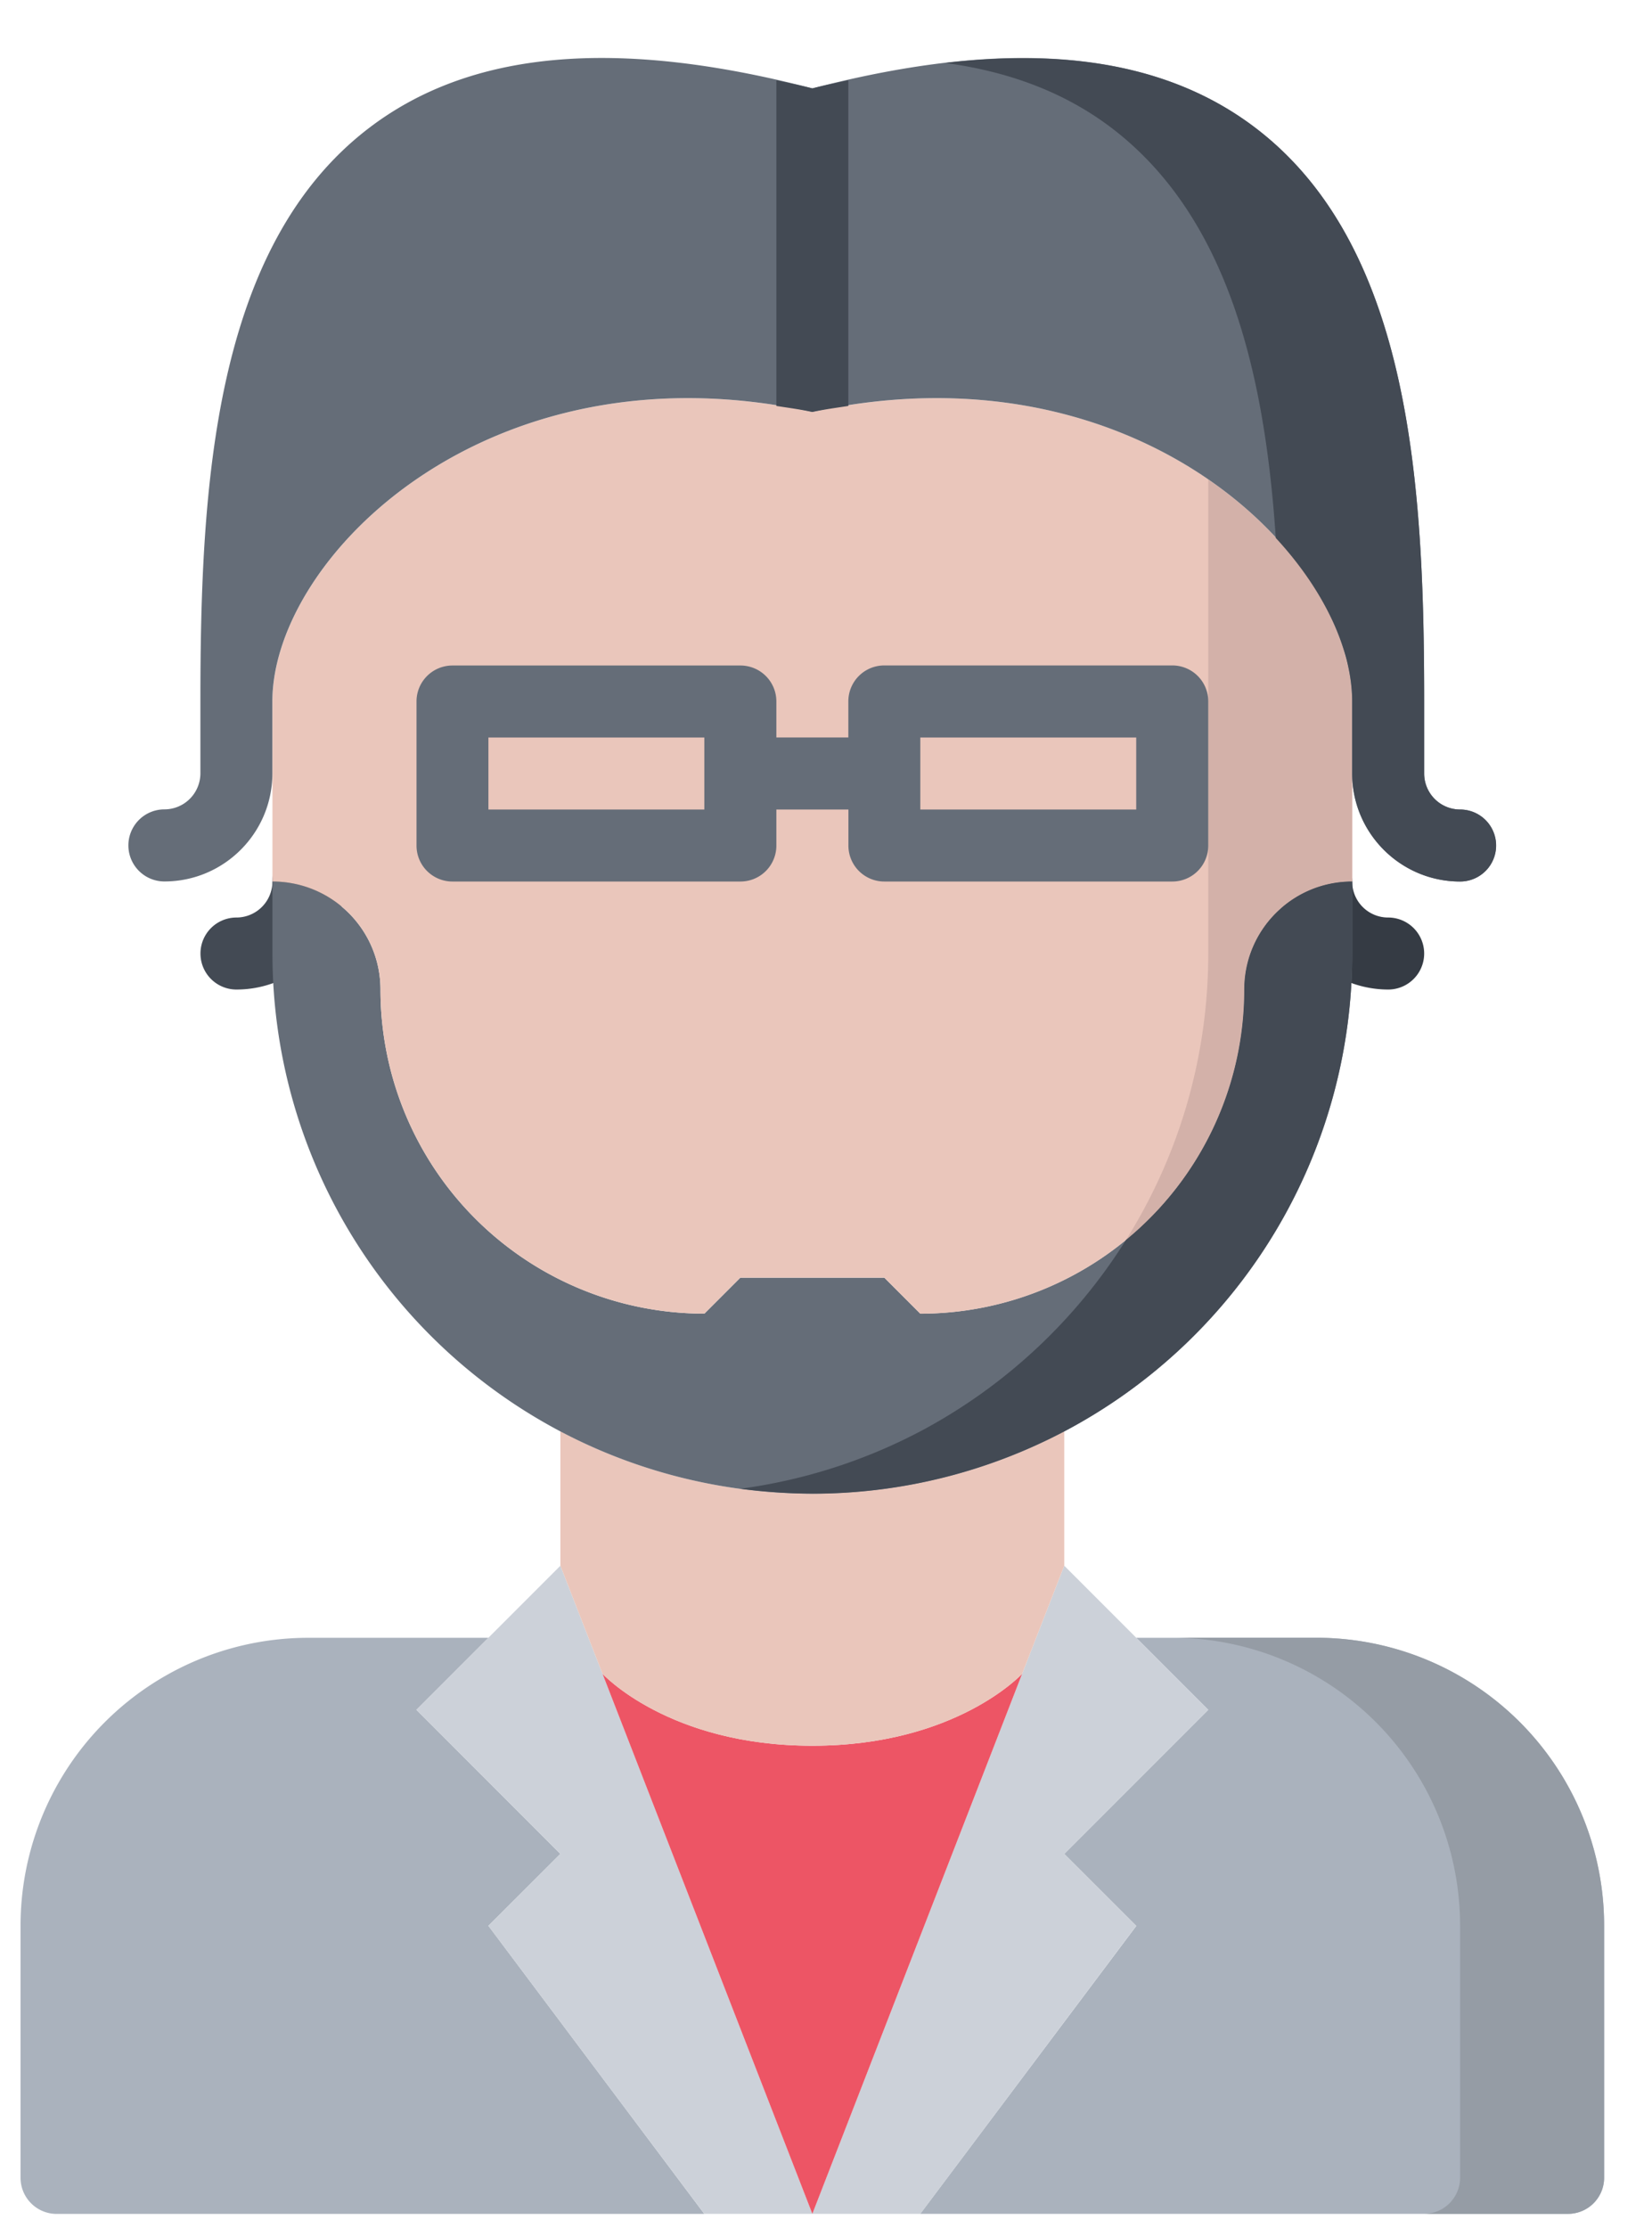
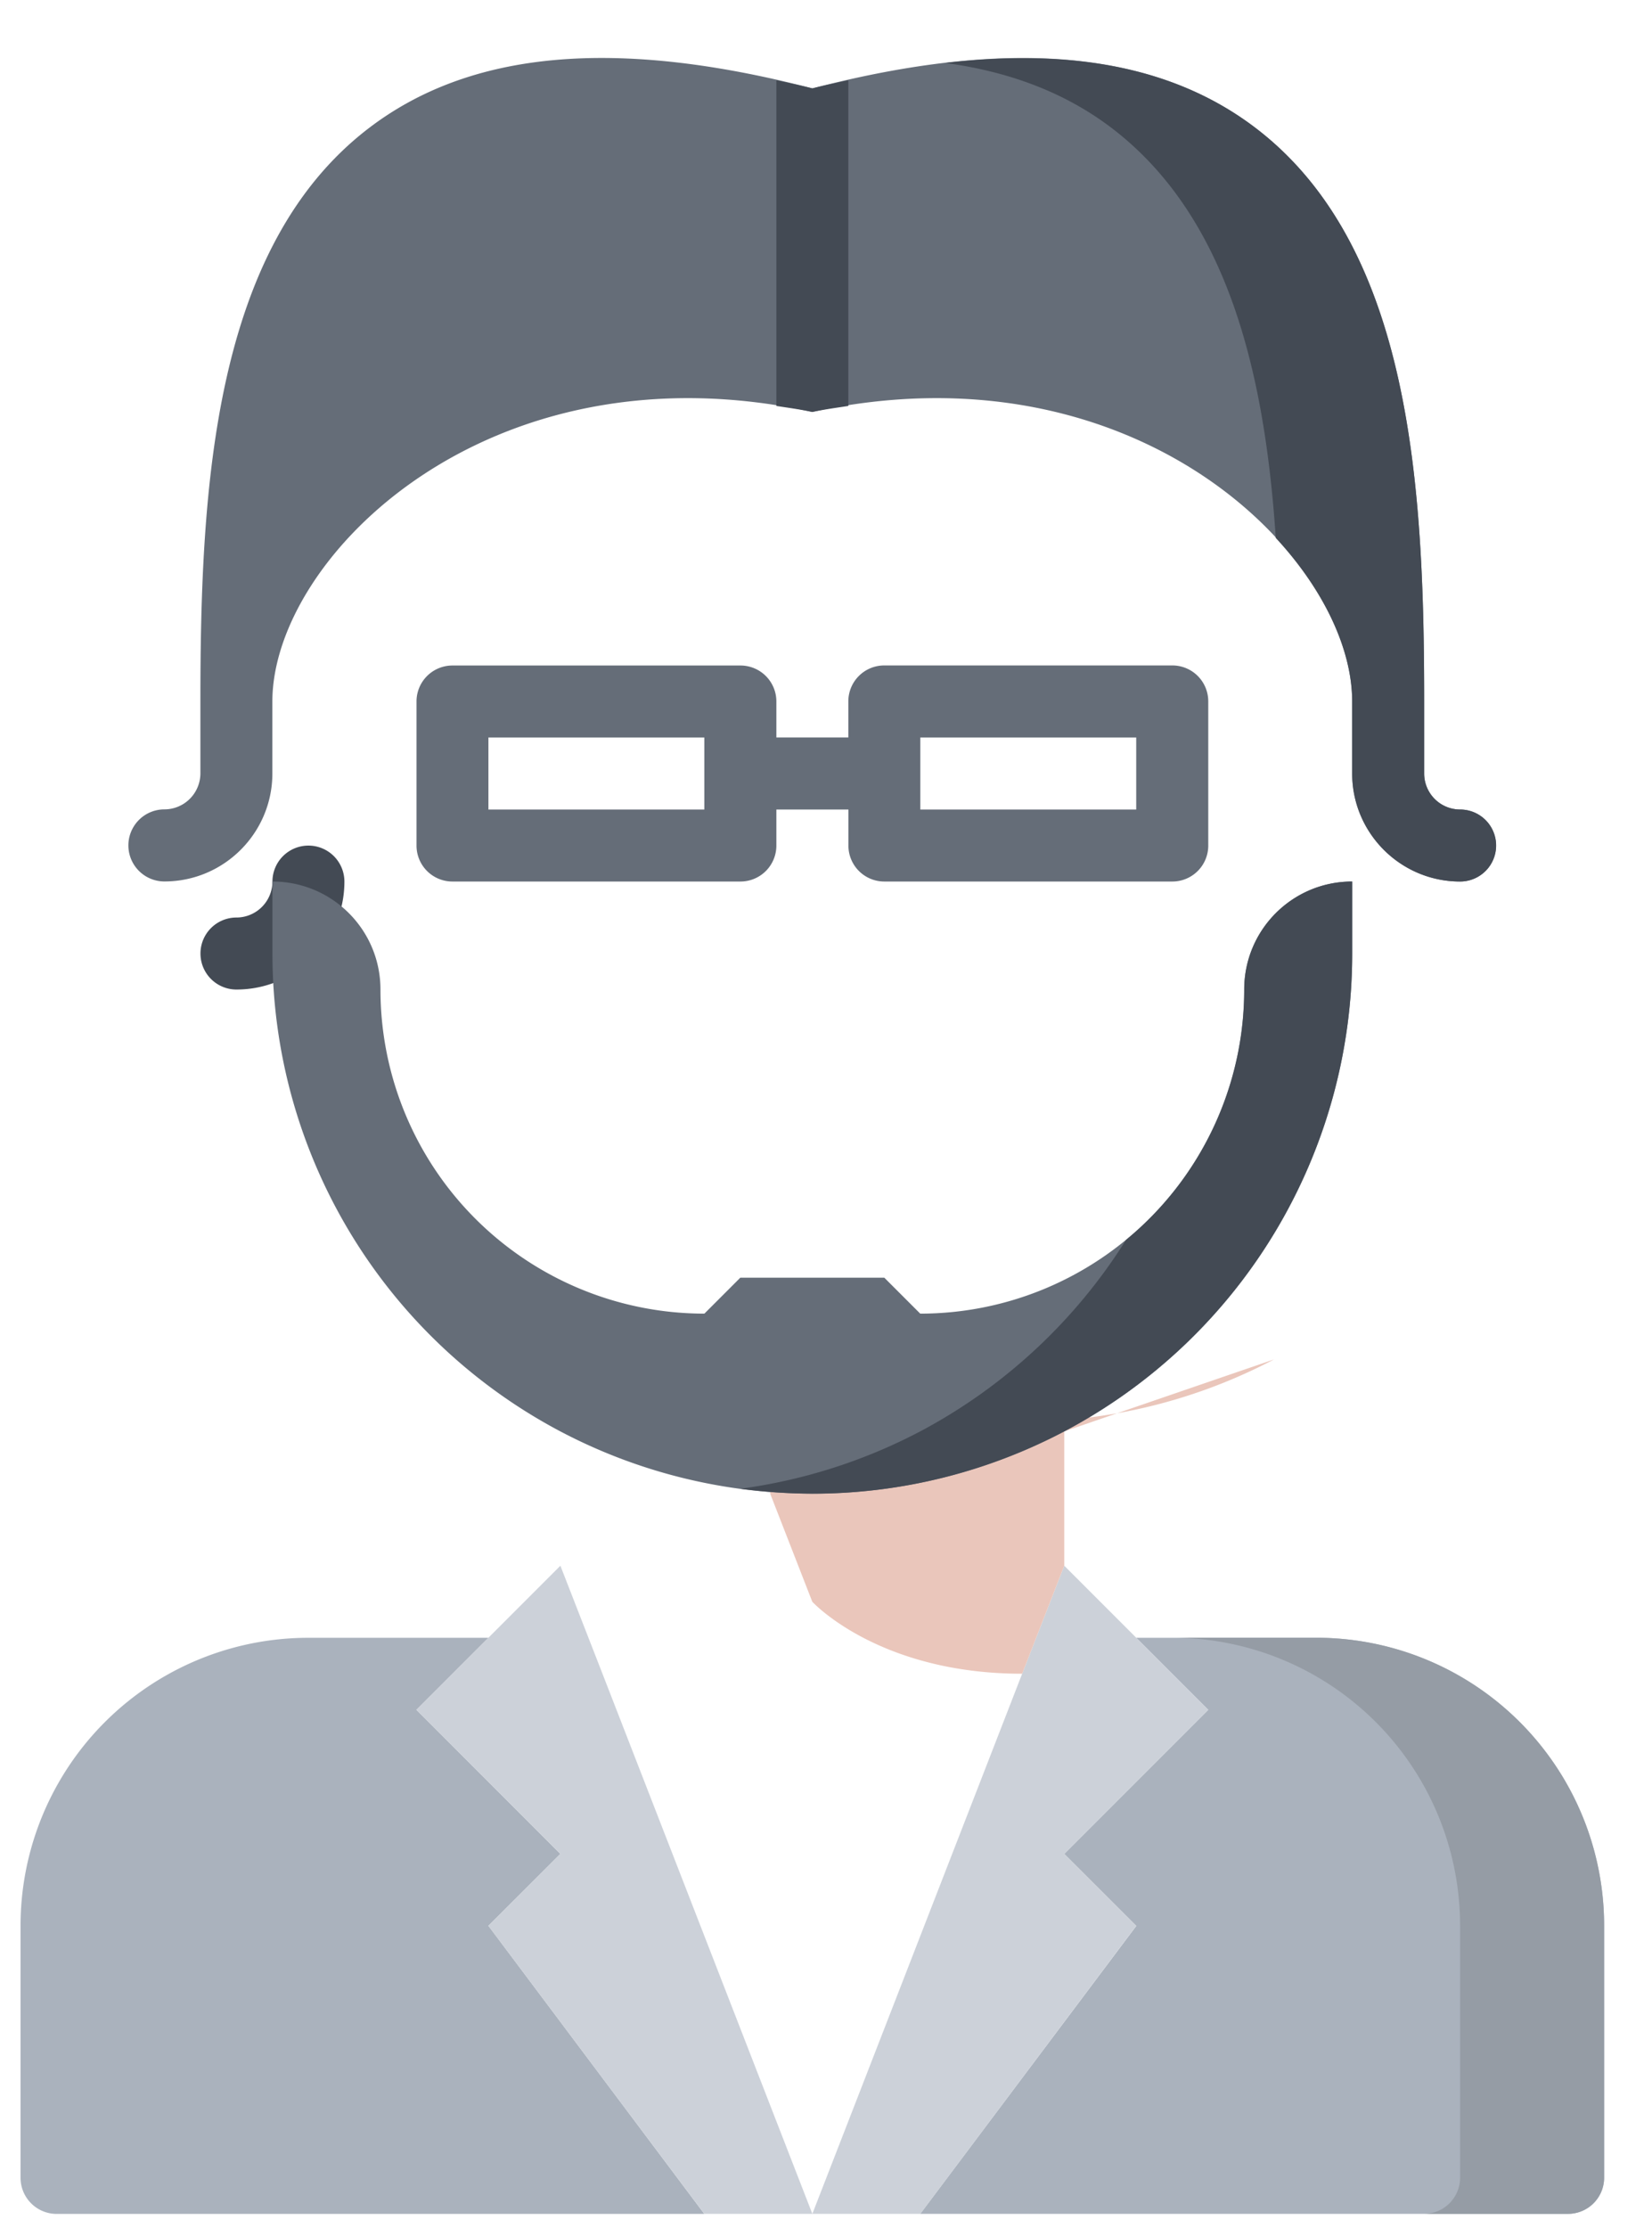
<svg xmlns="http://www.w3.org/2000/svg" width="23" height="31" fill="none">
  <path d="M3.292 13.77a.501.501 0 110-1.002.502.502 0 00.501-.5.501.501 0 111.002 0c0 .828-.674 1.502-1.503 1.502z" fill="#434A54" />
-   <path d="M19.327 13.77a1.505 1.505 0 01-1.503-1.503.5.5 0 111.002 0 .5.5 0 00.501.501.5.5 0 110 1.002z" fill="#353B44" />
  <path d="M22.334 26.799v3.508a.503.503 0 01-.502.5h-9.02L15.82 26.8l-1.003-1.002 2.005-2.005-1.002-1.002h2.505a4.007 4.007 0 014.009 4.009z" fill="#AAB2BD" />
  <path d="M18.325 22.79H16.32a4.007 4.007 0 014.008 4.009v3.508a.503.503 0 01-.5.5h2.003a.503.503 0 00.502-.5v-3.508a4.007 4.007 0 00-4.01-4.009z" fill="#959CA5" />
  <path d="M15.82 22.79l1.002 1.002-2.005 2.005 1.002 1.002-3.006 4.008H11.31l2.921-7.516.586-1.503 1.002 1.002z" fill="#CCD1D9" />
  <path d="M6.8 26.799l3.006 4.009H.786a.503.503 0 01-.5-.502V26.8a4.007 4.007 0 014.008-4.009H6.8l-1.002 1.002 2.004 2.005L6.8 26.799z" fill="#AAB2BD" />
  <path d="M8.388 23.291l2.922 7.516H9.806L6.8 26.8l1.002-1.002-2.004-2.005L6.8 22.79l1.002-1.002.586 1.503z" fill="#CCD1D9" />
-   <path d="M14.231 23.291l-2.921 7.516-2.922-7.516s.917 1.002 2.922 1.002c2.004 0 2.921-1.002 2.921-1.002z" fill="#ED5565" />
-   <path d="M14.817 19.919v1.869l-.586 1.503s-.917 1.002-2.921 1.002c-2.005 0-2.922-1.002-2.922-1.002l-.586-1.503v-1.87a7.509 7.509 0 003.508.867c1.267 0 2.46-.316 3.507-.866z" fill="#EAC6BB" />
+   <path d="M14.817 19.919v1.869l-.586 1.503c-2.005 0-2.922-1.002-2.922-1.002l-.586-1.503v-1.87a7.509 7.509 0 003.508.867c1.267 0 2.46-.316 3.507-.866z" fill="#EAC6BB" />
  <path d="M3.793 12.267c.832 0 1.504.672 1.504 1.503a4.51 4.51 0 004.51 4.51l.5-.5h2.005l.5.5a4.51 4.51 0 004.51-4.51c0-.831.672-1.503 1.504-1.503v1.002a7.51 7.51 0 01-7.516 7.516 7.515 7.515 0 01-3.508-.866 7.52 7.52 0 01-4.009-6.65v-1.002z" fill="#656D78" />
-   <path d="M18.826 10.764v1.503c-.832 0-1.503.672-1.503 1.504a4.51 4.51 0 01-4.51 4.51l-.501-.502h-2.005l-.5.501a4.51 4.51 0 01-4.51-4.51c0-.831-.672-1.503-1.504-1.503V9.762c0-2.005 3.007-5.011 7.517-4.029 4.51-.982 7.516 2.024 7.516 4.029v1.002z" fill="#EAC6BB" />
-   <path d="M18.792 9.38c-.013-.074-.037-.15-.057-.224-.015-.057-.025-.114-.044-.173a3.542 3.542 0 00-.136-.335c-.01-.022-.017-.045-.028-.068-.326-.676-.91-1.359-1.705-1.907v6.596c0 1.463-.42 2.83-1.145 3.985a4.501 4.501 0 001.646-3.484 1.5 1.5 0 011.503-1.503V9.762c0-.124-.012-.252-.034-.383z" fill="#D3B1A9" />
  <path d="M17.323 13.77a4.5 4.5 0 01-1.646 3.484 7.565 7.565 0 01-2.864 2.664 7.522 7.522 0 01-2.506.799 8.102 8.102 0 001.003.069c1.267 0 2.46-.317 3.507-.867a7.52 7.52 0 004.009-6.65v-1.002c-.832 0-1.503.672-1.503 1.503z" fill="#434A54" />
  <path d="M20.33 11.265a.501.501 0 01-.502-.501V9.762c0-2.99-.18-6.316-2.334-7.971C16.076.702 14.05.52 11.31 1.23 8.57.52 6.544.701 5.126 1.79 2.972 3.446 2.79 6.773 2.79 9.76v1.003a.502.502 0 01-.501.5.501.501 0 100 1.003c.829 0 1.503-.674 1.503-1.503V9.762c0-2.005 3.007-5.011 7.517-4.03 4.51-.981 7.516 2.025 7.516 4.03v1.002c0 .829.674 1.503 1.503 1.503a.5.5 0 100-1.002z" fill="#656D78" />
  <path d="M16.32 9.26h-4.008a.5.5 0 00-.501.502v.5h-1.002v-.5a.5.5 0 00-.502-.501H6.3a.5.5 0 00-.501.5v2.005a.5.5 0 00.5.501h4.01a.5.5 0 00.5-.5v-.502h1.003v.501a.5.5 0 00.5.501h4.01a.5.5 0 00.5-.5V9.761a.5.5 0 00-.5-.501zm-6.514 2.005H6.8v-1.002h3.006v1.002zm6.014 0h-3.007v-1.002h3.006v1.002z" fill="#656D78" />
  <path d="M20.33 11.265a.501.501 0 01-.502-.501V9.762c0-2.99-.18-6.316-2.334-7.971C16.416.963 14.986.663 13.16.876c.907.122 1.684.42 2.33.915 1.615 1.241 2.12 3.422 2.272 5.695.683.738 1.064 1.568 1.064 2.276v1.002c0 .829.674 1.503 1.503 1.503a.5.5 0 100-1.002zM10.809 1.117v4.532c.166.026.33.047.5.084.172-.037.335-.058.502-.084V1.117c-.167.037-.328.069-.501.113-.173-.044-.335-.076-.501-.113z" fill="#434A54" />
</svg>